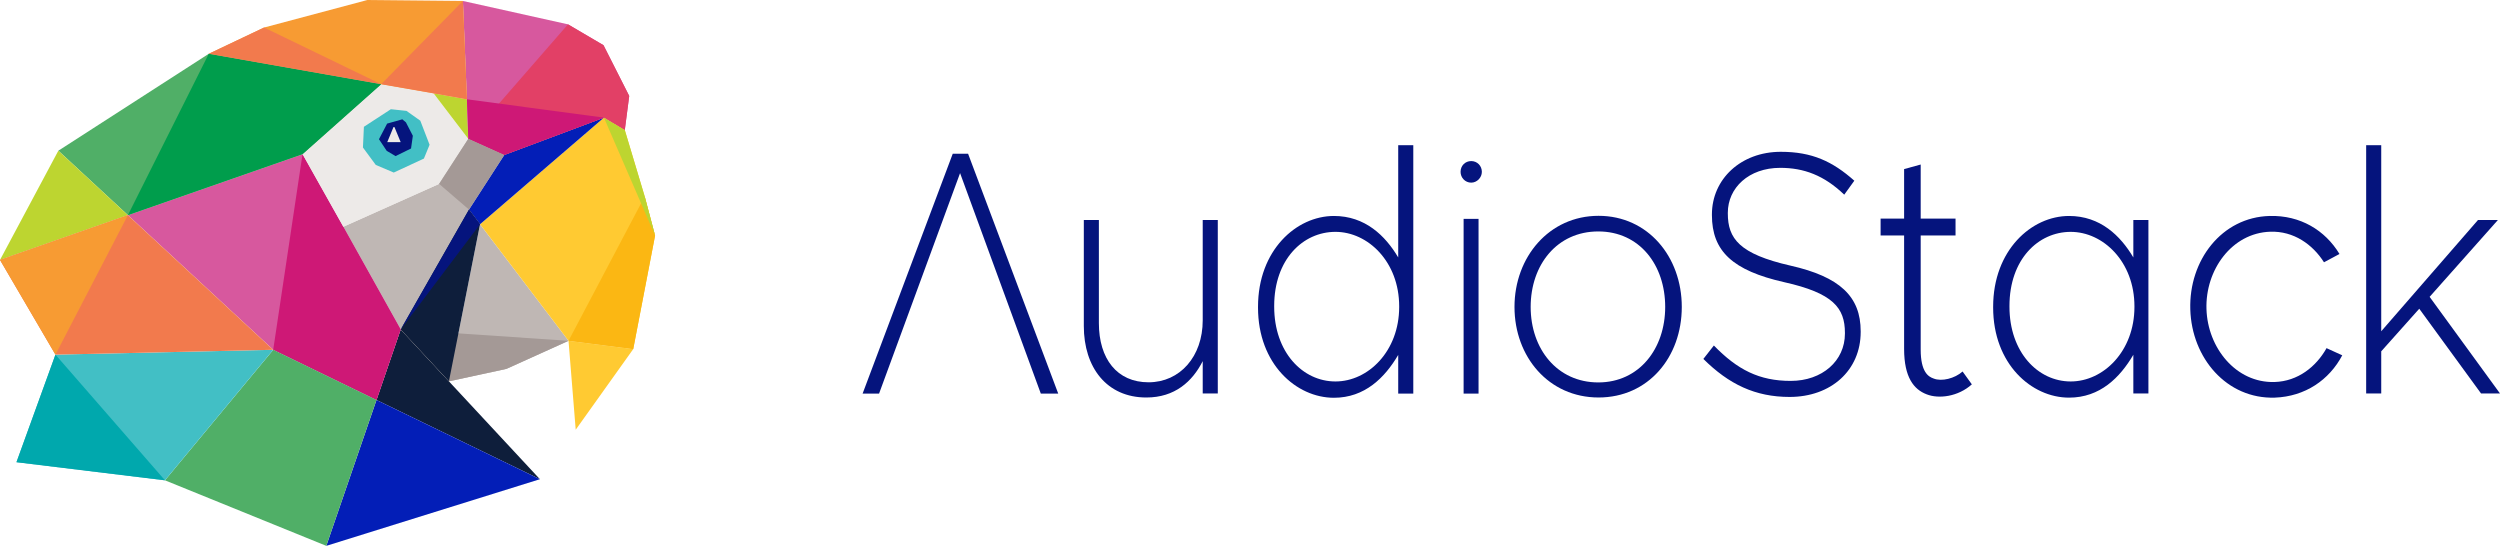
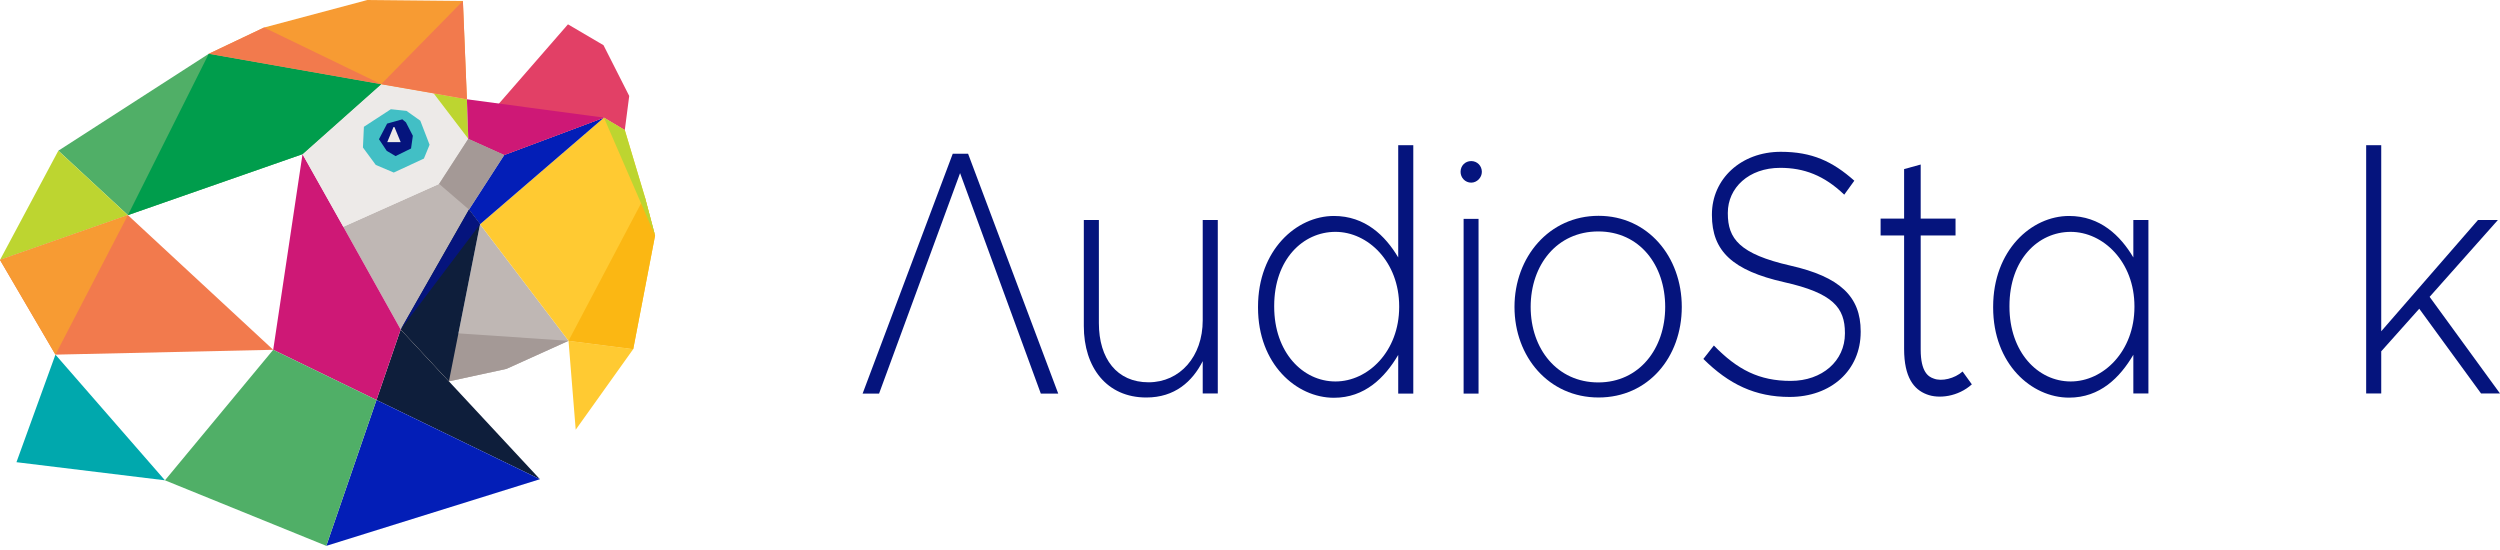
<svg xmlns="http://www.w3.org/2000/svg" width="241" height="53" viewBox="0 0 241 53" fill="none">
  <g clip-path="url(#clip0_908_594)">
    <path fill-rule="evenodd" clip-rule="evenodd" d="M33.094 21.858L29.162 14.861L36.746 8.117L41.797 8.996L45.143 13.381L42.33 17.726L33.094 21.858Z" fill="#EDEAE8" />
    <path fill-rule="evenodd" clip-rule="evenodd" d="M38.625 31.761L33.094 21.858L42.33 17.726L45.143 13.381L48.608 14.941L45.209 20.205L38.625 31.761Z" fill="#BFB7B4" />
    <path fill-rule="evenodd" clip-rule="evenodd" d="M45.142 13.382L45.009 9.57L41.797 8.997L45.142 13.382Z" fill="#BDD530" />
    <path fill-rule="evenodd" clip-rule="evenodd" d="M52.047 46.196L36.293 38.559L38.625 31.761L52.047 46.196Z" fill="#0E1E3B" />
-     <path fill-rule="evenodd" clip-rule="evenodd" d="M45.009 9.57L44.623 0.093L54.752 2.346L58.178 4.358L60.657 9.25L60.23 12.542L58.218 11.342L48.608 14.941L45.143 13.381L45.009 9.57Z" fill="#D7589E" />
    <path fill-rule="evenodd" clip-rule="evenodd" d="M43.277 36.76L48.821 35.56L54.806 32.854L46.275 21.619L43.277 36.76Z" fill="#BFB7B4" />
    <path fill-rule="evenodd" clip-rule="evenodd" d="M55.498 41.424L54.805 32.854L61.043 33.654L55.498 41.424Z" fill="#FFCA32" />
    <path fill-rule="evenodd" clip-rule="evenodd" d="M60.23 12.541L62.149 18.939L63.149 22.711L61.043 33.653L54.805 32.853L46.275 21.618L58.217 11.342L60.23 12.541Z" fill="#FFCA32" />
    <path fill-rule="evenodd" clip-rule="evenodd" d="M48.608 14.94L45.209 20.205L46.276 21.618L58.218 11.342L48.608 14.94Z" fill="#031EB7" />
-     <path fill-rule="evenodd" clip-rule="evenodd" d="M12.329 20.739L26.337 33.72L36.293 38.558L38.625 31.761L33.094 21.858L29.162 14.861L12.329 20.739Z" fill="#D7589E" />
    <path fill-rule="evenodd" clip-rule="evenodd" d="M26.337 33.72L36.293 38.558L38.625 31.761L33.094 21.858L29.162 14.861L26.337 33.72Z" fill="#CE1876" />
    <path fill-rule="evenodd" clip-rule="evenodd" d="M41.797 8.997L45.009 9.57L44.623 0.093L35.413 0L25.457 2.652L20.125 5.185L36.746 8.117L41.797 8.997Z" fill="#F79B33" />
    <path fill-rule="evenodd" clip-rule="evenodd" d="M20.126 5.185L5.625 14.528L12.329 20.739L29.162 14.861L36.746 8.117L20.126 5.185Z" fill="#50AF67" />
    <path fill-rule="evenodd" clip-rule="evenodd" d="M12.329 20.739L0 25.057L5.624 14.528L12.329 20.739Z" fill="#BDD530" />
    <path fill-rule="evenodd" clip-rule="evenodd" d="M31.455 52.62L52.047 46.196L36.293 38.559L31.455 52.62Z" fill="#031EB7" />
    <path fill-rule="evenodd" clip-rule="evenodd" d="M36.293 38.558L26.337 33.72L15.901 46.302L31.455 52.62L36.293 38.558Z" fill="#50AF67" />
-     <path fill-rule="evenodd" clip-rule="evenodd" d="M15.901 46.302L26.337 33.72L5.345 34.187L1.586 44.556L15.901 46.302Z" fill="#42BFC5" />
    <path fill-rule="evenodd" clip-rule="evenodd" d="M5.345 34.187L0 25.057L12.329 20.739L26.337 33.72L5.345 34.187Z" fill="#F27A4D" />
    <path d="M37.959 16.634L36.226 15.9L34.987 14.221L35.08 12.222L37.679 10.529L39.185 10.689L40.518 11.636L41.411 13.955L40.864 15.287L37.959 16.634Z" fill="#42BFC5" />
    <path fill-rule="evenodd" clip-rule="evenodd" d="M15.901 46.302L1.586 44.556L5.345 34.187L15.901 46.302Z" fill="#00A8AD" />
    <path fill-rule="evenodd" clip-rule="evenodd" d="M12.329 20.739L0 25.057L5.345 34.187L12.329 20.739Z" fill="#F79B33" />
    <path fill-rule="evenodd" clip-rule="evenodd" d="M12.329 20.739L29.162 14.861L36.746 8.117L20.126 5.185L12.329 20.739Z" fill="#009D4C" />
    <path fill-rule="evenodd" clip-rule="evenodd" d="M36.746 8.117L20.125 5.185L25.457 2.653L36.746 8.117Z" fill="#F27A4D" />
    <path fill-rule="evenodd" clip-rule="evenodd" d="M44.623 0.093L45.009 9.57L41.797 8.996L36.746 8.117L44.623 0.093Z" fill="#F27A4D" />
    <path fill-rule="evenodd" clip-rule="evenodd" d="M54.752 2.346L58.178 4.358L60.657 9.25L60.23 12.542L58.218 11.342L48.608 14.941L45.143 13.381L54.752 2.346Z" fill="#E24066" />
    <path fill-rule="evenodd" clip-rule="evenodd" d="M58.218 11.342L48.608 14.941L45.143 13.382L45.009 9.57L58.218 11.342Z" fill="#CE1876" />
    <path fill-rule="evenodd" clip-rule="evenodd" d="M54.805 32.854L48.821 35.56L43.276 36.759L38.625 31.761L54.805 32.854Z" fill="#A49996" />
    <path fill-rule="evenodd" clip-rule="evenodd" d="M38.625 31.761L45.209 20.206L46.275 21.618L43.276 36.759L38.625 31.761Z" fill="#0E1E3B" />
    <path d="M46.275 21.618L45.209 20.206L38.625 31.761L46.275 21.618Z" fill="#05147D" />
    <path fill-rule="evenodd" clip-rule="evenodd" d="M62.149 18.939L63.149 22.711L61.043 33.654L54.805 32.854L62.149 18.939Z" fill="#FBB713" />
    <path fill-rule="evenodd" clip-rule="evenodd" d="M63.149 22.711L62.149 18.939L60.23 12.541L58.218 11.342L63.149 22.711Z" fill="#BDD530" />
    <path fill-rule="evenodd" clip-rule="evenodd" d="M42.33 17.726L33.094 21.858L29.162 14.861L42.33 17.726Z" fill="#EDEAE8" />
    <path fill-rule="evenodd" clip-rule="evenodd" d="M45.209 20.205L48.608 14.941L45.143 13.381L42.33 17.726L45.209 20.205Z" fill="#A49996" />
    <path d="M39.145 11.809L38.785 11.502L37.319 11.915L36.533 13.421L37.279 14.541L38.132 15.047L39.625 14.314L39.798 13.088L39.145 11.822V11.809Z" fill="#05147D" />
    <path d="M38.519 13.701H37.426H37.332L37.932 12.248H38.025L38.625 13.701H38.519Z" fill="#EDEAE8" />
    <path d="M92.551 16.687L84.741 37.946H83.154L91.844 14.821H93.324L102.014 37.946H100.335L92.551 16.687Z" fill="#05147D" />
    <path d="M104.48 31.442V21.206H105.932V31.148C105.932 34.587 107.678 36.853 110.717 36.853C113.756 36.853 115.942 34.361 115.942 30.882V21.206H117.395V37.932H115.942V34.814C114.942 36.786 113.25 38.319 110.504 38.319C106.692 38.319 104.48 35.427 104.48 31.428V31.442Z" fill="#05147D" />
    <path d="M121.273 29.642V29.575C121.273 24.124 124.965 20.819 128.59 20.819C131.602 20.819 133.548 22.725 134.788 24.817V13.995H136.241V37.945H134.788V34.214C133.495 36.413 131.562 38.345 128.59 38.345C124.965 38.345 121.273 35.093 121.273 29.655V29.642ZM134.881 29.602V29.535C134.881 25.23 131.869 22.351 128.737 22.351C125.605 22.351 122.832 25.004 122.832 29.495V29.562C122.832 33.96 125.578 36.773 128.737 36.773C131.896 36.773 134.881 33.854 134.881 29.589V29.602Z" fill="#05147D" />
    <path d="M142.851 16.567C142.851 17.127 142.372 17.607 141.825 17.607C141.239 17.607 140.799 17.127 140.799 16.567C140.799 15.967 141.252 15.527 141.825 15.527C142.398 15.527 142.851 15.98 142.851 16.567ZM141.092 21.099H142.532V37.945H141.092V21.099Z" fill="#05147D" />
    <path d="M162.124 29.588C162.124 34.427 158.899 38.318 154.1 38.318C149.302 38.318 145.997 34.4 145.997 29.588C145.997 24.777 149.342 20.805 154.1 20.805C158.859 20.805 162.124 24.75 162.124 29.588ZM160.525 29.588C160.525 25.55 158.059 22.311 154.074 22.311C150.089 22.311 147.556 25.537 147.556 29.588C147.556 33.64 150.115 36.866 154.074 36.866C158.032 36.866 160.525 33.6 160.525 29.588Z" fill="#05147D" />
    <path d="M164.216 34.587L165.216 33.307C167.482 35.639 169.588 36.719 172.626 36.719C175.665 36.719 177.851 34.786 177.851 32.161V32.094C177.851 29.669 176.705 28.256 172 27.203C167.042 26.083 165.029 24.217 165.029 20.739V20.672C165.029 17.26 167.828 14.634 171.667 14.634C174.679 14.634 176.652 15.554 178.757 17.42L177.784 18.766C175.839 16.9 173.893 16.18 171.613 16.18C168.575 16.18 166.562 18.113 166.562 20.512V20.579C166.562 23.004 167.682 24.484 172.586 25.603C177.371 26.683 179.37 28.589 179.37 31.934V32.001C179.37 35.706 176.505 38.265 172.52 38.265C169.214 38.265 166.669 37.052 164.19 34.587H164.216Z" fill="#05147D" />
    <path d="M190.086 37.052C188.767 38.238 186.901 38.478 185.728 38.012C184.502 37.545 183.556 36.386 183.556 33.64V22.698H181.29V21.072H183.556V16.3L185.155 15.86V21.072H188.514V22.698H185.155V33.707C185.155 35.853 185.888 36.319 186.408 36.492C187.168 36.799 188.434 36.492 189.194 35.813L190.086 37.052Z" fill="#05147D" />
    <path d="M192.139 29.642V29.576C192.139 24.124 195.831 20.819 199.456 20.819C202.468 20.819 204.414 22.725 205.654 24.817V21.205H207.107V37.932H205.654V34.2C204.361 36.4 202.442 38.332 199.456 38.332C195.831 38.332 192.139 35.08 192.139 29.642ZM205.76 29.602V29.535C205.76 25.23 202.748 22.352 199.616 22.352C196.484 22.352 193.712 25.004 193.712 29.495V29.562C193.712 33.96 196.457 36.773 199.616 36.773C202.775 36.773 205.76 33.854 205.76 29.589V29.602Z" fill="#05147D" />
-     <path d="M224.247 33.547L225.793 34.253C224.54 36.626 222.221 38.225 219.289 38.332C214.664 38.478 211.278 34.52 211.145 29.828C210.998 25.097 214.171 20.939 218.795 20.819C221.741 20.739 224.14 22.191 225.526 24.484L224.033 25.284C222.94 23.564 221.114 22.258 218.849 22.338C215.143 22.458 212.584 26.03 212.704 29.788C212.811 33.52 215.543 36.932 219.262 36.826C221.528 36.759 223.274 35.346 224.273 33.574" fill="#05147D" />
    <path d="M228.098 13.995H229.551V31.934L238.881 21.205H240.8L234.216 28.616L241 37.932H239.174L233.216 29.762L229.551 33.867V37.932H228.098V13.995Z" fill="#05147D" />
  </g>
  <defs>
    <clipPath id="clip0_908_594">
      <rect width="241" height="52.62" fill="white" />
    </clipPath>
  </defs>
</svg>